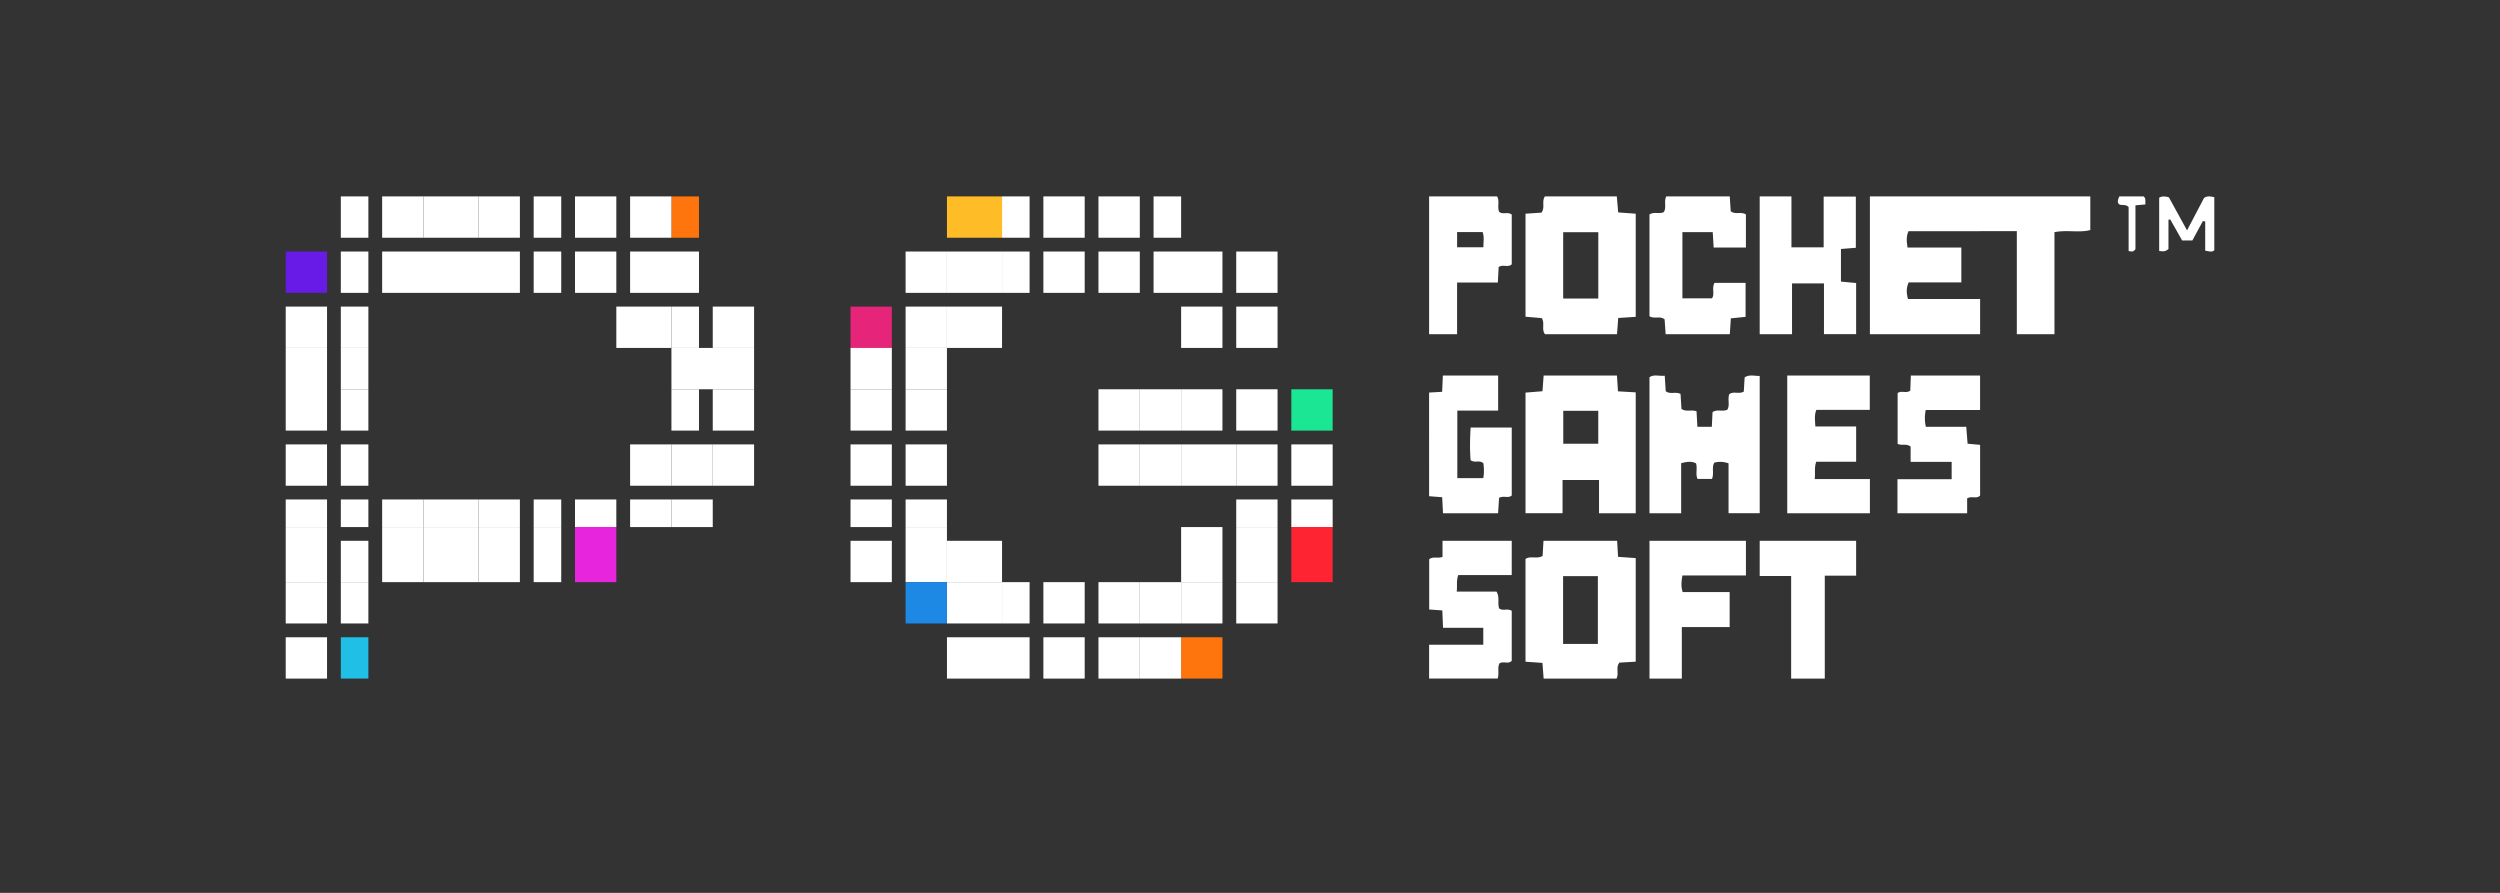
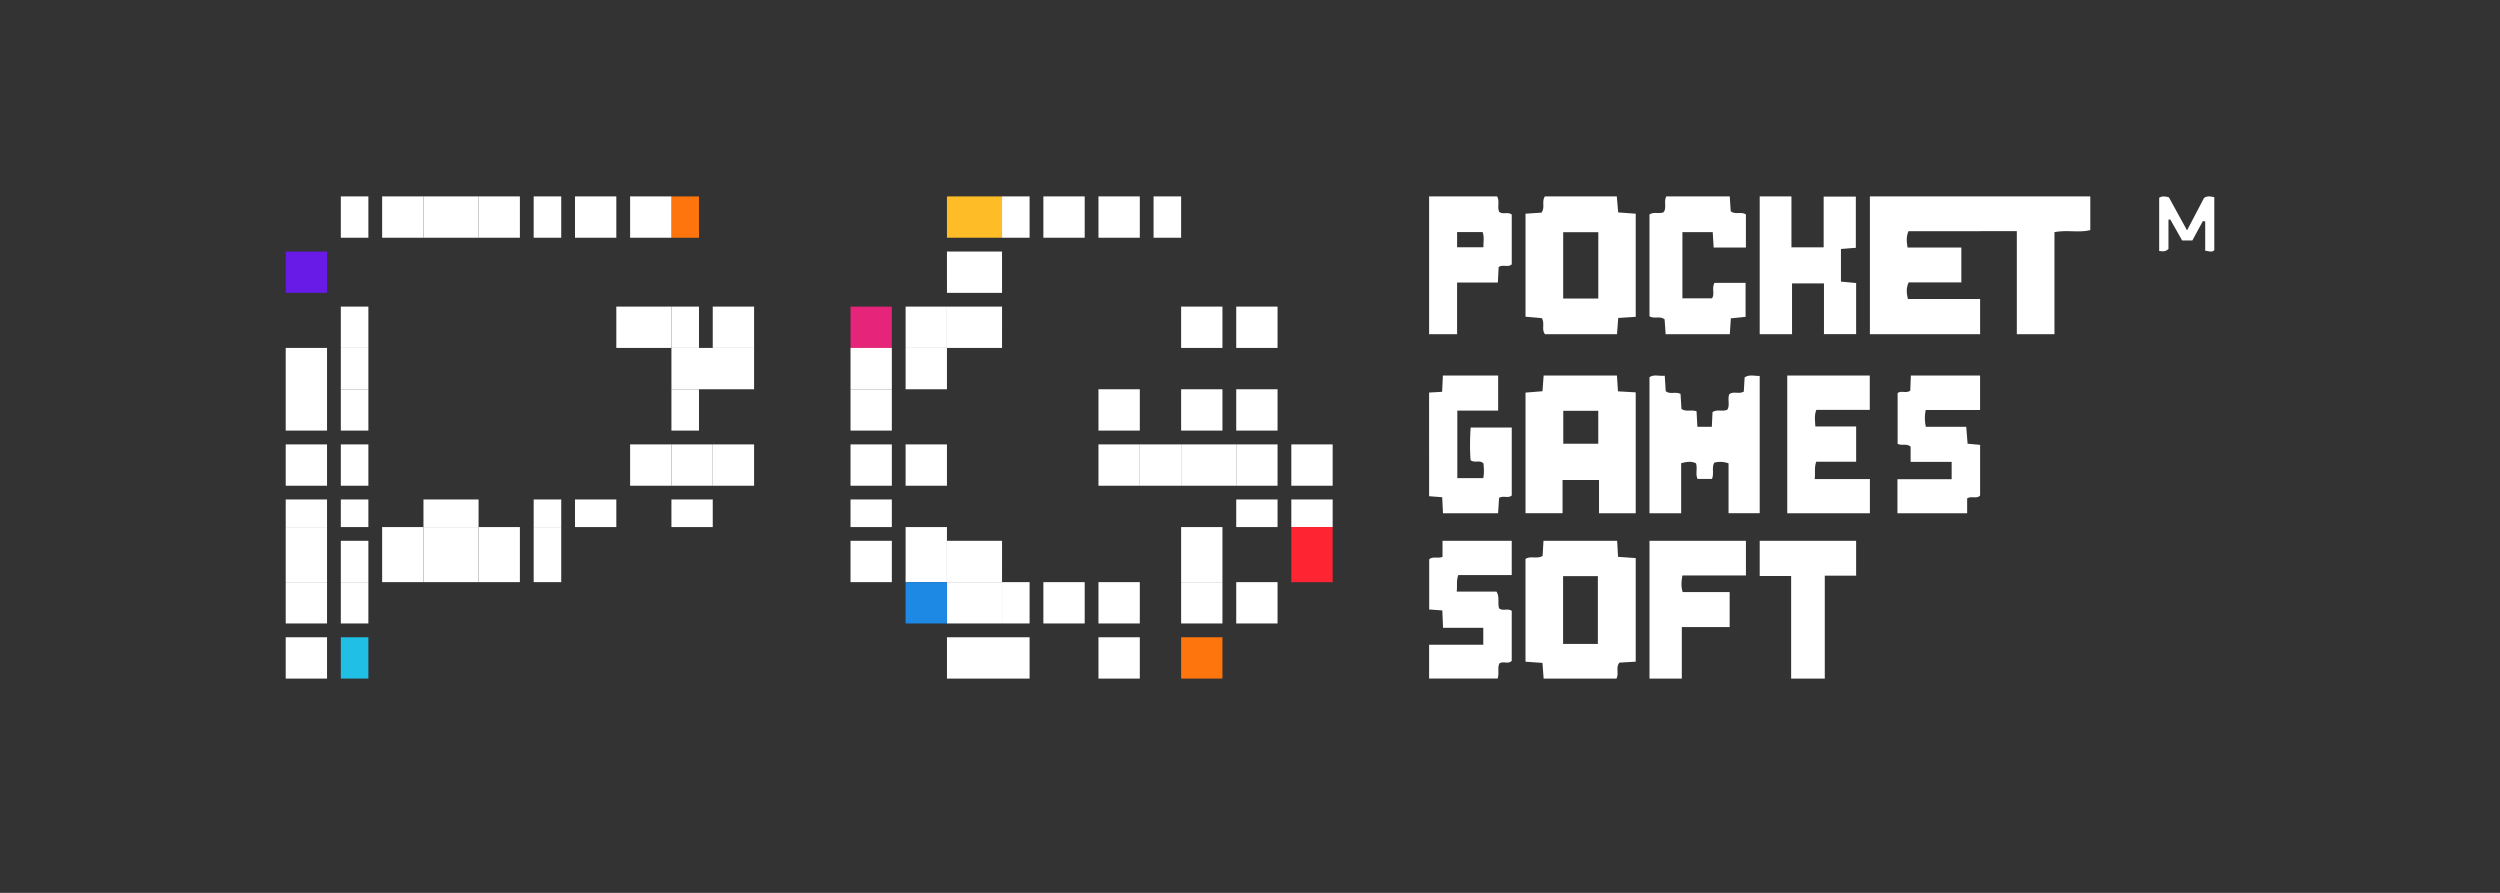
<svg xmlns="http://www.w3.org/2000/svg" fill="none" height="50" width="140">
  <rect width="100%" height="100%" fill="#333333" stroke="none" />
  <g fill="#fff">
    <path d="M98.543 28.739h-1.744v-2.79a1.313 1.313 0 0 0-.799-.04c-.157.283.001.6-.129.91h-.807c-.13-.26.004-.568-.086-.87-.246-.133-.508-.094-.833-.01v2.804h-1.774v-7.617c.255-.18.542-.048.855-.087l.054.866c.247.201.547.009.83.154l.052.841c.27.182.56.027.844.132l.048.87h.808l.04-.823c.27-.181.564-.006.83-.138.157-.26 0-.575.107-.863.233-.189.534.012.814-.148l.047-.796c.263-.173.536-.078.843-.08v7.686zM110.886 12.947h-4.009c-.144.324-.099.591-.055.916h3.013v1.952h-2.951c-.145.334-.121.598-.04.928h4.042v1.971h-6.172V11h6.172zM90.608 21.915l.992.057v6.77h-2.055v-1.864h-2.042v1.861h-2.074v-6.753l.95-.077.065-.88h4.105l.057.888zm-1.105 2.933v-1.844h-1.96v1.844zM103.944 23.882v1.975h-2.235c-.12.338-.042.617-.085.97h3.09v1.916h-4.628v-7.714h4.621v1.923h-2.99c-.129.318-.068.59-.059.93zM85.429 11.967l.89-.059c.222-.282 0-.612.194-.908h4.028c.024.291.05.576.078.896l.981.071v5.775l-.98.065-.068.907H86.52c-.212-.27.005-.598-.178-.898-.283-.026-.59-.052-.913-.08v-5.768zm4.076 1.037h-1.967v3.714h1.967zM80.03 37.997v-1.893h3.034v-.948H80.81l-.04-.972-.735-.053v-2.813c.233-.179.483-.027.746-.134v-.898h3.876v1.917h-2.992c-.121.321-.046.599-.09.926h2.228c.196.322.045.649.15.94.202.17.46-.02.704.137v2.799c-.198.21-.463 0-.685.144-.131.246-.004.542-.103.851h-3.84zM80.029 21.983l.73-.042.042-.912h3.095v1.965H81.61v3.78h1.453c.055-.279.041-.547.01-.823-.21-.215-.478-.002-.72-.18-.045-.58-.038-1.185.003-1.829h2.302v3.805c-.199.177-.459-.011-.71.135l-.055.86h-3.085l-.045-.897-.733-.057zM106.257 26.835h3.036v-.969h-2.298v-.857c-.241-.188-.477-.036-.728-.152v-2.842c.205-.165.466.034.708-.139l.033-.847h3.876v1.93h-3.043a2.24 2.24 0 0 0 .006.941h2.263l.075.948.701.064v2.839c-.204.205-.466.004-.726.159v.833h-3.903v-1.907zM91.6 37.054l-.91.052c-.226.265-.013.592-.167.894h-4.08l-.065-.878-.95-.067V31.3c.285-.188.64.018.958-.165.015-.254.03-.528.05-.85h4.123l.052.898.989.07v5.802zm-2.12-.994v-3.798h-1.947v3.798zM98.543 11h1.778v2.85h1.804v-2.84h1.802v2.867c-.27.02-.539.043-.834.066v1.826l.85.08v2.863h-1.801v-2.843h-1.788v2.845h-1.811zM96.866 11l.054.83c.265.208.574 0 .851.18v1.853h-1.806L95.913 13h-1.698v3.708h1.652c.179-.233-.026-.567.146-.866h1.74v1.901l-.826.085-.057.886h-3.594l-.058-.827c-.255-.216-.564-.007-.847-.177v-5.7c.256-.166.532-.015.79-.125.191-.246-.003-.576.15-.885h3.556zM83.924 14.955l-.044.866h-2.283v2.893H80.03V11h3.807c.158.256-.002.584.116.859.207.182.47-.022.705.157v2.787c-.22.197-.505-.017-.733.152zm-2.326-1.107h1.473c-.003-.306.056-.58-.045-.853h-1.428zM94.217 32.225c-.066.367-.083.616.012.93h2.632v1.962h-2.679V38h-1.81v-7.714h5.4v1.939zM103.943 30.286v1.952h-1.755V38h-1.884v-5.745h-1.761v-1.97zM115.049 18.714h-2.107v-5.77h-2.056V11h6.171v1.884c-.639.162-1.305-.022-2.007.117v5.713zM122.2 13.466l-.664-1.174-.102.009v1.64c-.198.183-.341.125-.52.116v-2.984c.173-.104.333-.076.542-.026l1.018 1.854.949-1.811c.18-.133.361-.09.577-.05v2.967c-.102.126-.266.073-.509.03v-1.635l-.131-.021-.588 1.085h-.574zM61.514 27.2v-2.314h2.315V27.2zM26.8 32.6h-3.086v-3.086H26.8zM20.629 32.6h-1.543v-2.314h1.543zM71.543 34.914h-2.314V32.6h2.314zM66.143 32.6h2.314v2.314h-2.314zM61.514 34.914V32.6h2.315v2.314zM49.943 27.2h-2.314v-2.314h2.314zM56.114 34.914V32.6h1.543v2.314z" />
    <path d="M56.114 34.914H53.03V32.6h3.085zM39.914 24.886V27.2H37.6v-2.314zM19.086 32.6h1.543v2.314h-1.543zM18.314 32.6v2.314H16V32.6zM63.829 13.314h-2.315V11h2.315zM69.229 24.886V27.2h-3.086v-2.314zM57.657 11v2.314h-1.543V11z" />
  </g>
  <path d="M53.029 11h3.085v2.314H53.03z" fill="#febc26" />
  <path d="M37.6 11h1.543v2.314H37.6z" fill="#fe740d" />
  <path d="M20.629 27.2h-1.543v-2.314h1.543zM16 24.886h2.314V27.2H16zM66.143 29.514h2.314V32.6h-2.314zM69.229 24.886h2.314V27.2h-2.314zM34.514 13.314H32.2V11h2.314zM20.629 17.171v2.315h-1.543V17.17zM49.943 30.286V32.6h-2.314v-2.314zM37.6 17.171h1.543v2.315H37.6zM31.429 13.314h-1.543V11h1.543z" fill="#fff" />
  <path d="M47.629 17.171h2.314v2.315h-2.314z" fill="#e62479" />
  <path d="M74.629 27.2h-2.315v-2.314h2.315zM23.714 11H26.8v2.314h-3.086zM66.143 17.171h2.314v2.315h-2.314zM20.629 11v2.314h-1.543V11zM49.943 19.486V21.8h-2.314v-2.314zM19.086 21.8v-2.314h1.543V21.8zM39.914 21.8H37.6v-2.314h2.314zM39.914 21.8v-2.314h2.315V21.8zM18.314 21.8H16v-2.314h2.314zM53.029 21.8h-2.315v-2.314h2.315zM69.229 17.171h2.314v2.315h-2.314zM56.114 19.486H53.03V17.17h3.085zM16 32.6v-3.086h2.314V32.6zM72.314 27.971h2.315v1.543h-2.315zM16 24.114V21.8h2.314v2.314zM34.514 29.514H32.2v-1.543h2.314zM26.8 32.6v-3.086h2.314V32.6zM56.114 32.6H53.03v-2.314h3.085zM29.886 32.6v-3.086h1.543V32.6z" fill="#fff" />
  <path d="M74.629 32.6h-2.315v-3.086h2.315z" fill="#fe2432" />
-   <path d="M69.229 32.6v-3.086h2.314V32.6zM18.314 19.486H16V17.17h2.314z" fill="#fff" />
-   <path d="M32.2 29.514h2.314V32.6H32.2z" fill="#e625dd" />
  <path d="M71.543 24.114h-2.314V21.8h2.314z" fill="#fff" />
-   <path d="M74.629 24.114h-2.315V21.8h2.315z" fill="#1ae693" />
  <path d="M68.457 24.114h-2.314V21.8h2.314zM34.514 19.486V17.17H37.6v2.315zM63.829 24.114h-2.315V21.8h2.315zM53.029 32.6h-2.315v-3.086h2.315zM49.943 21.8v2.314h-2.314V21.8z" fill="#fff" />
  <path d="M50.714 32.6h2.315v2.314h-2.315z" fill="#1e89e5" />
  <path d="M37.6 24.114V21.8h1.543v2.314zM60.743 34.914h-2.314V32.6h2.314zM16 38v-2.314h2.314V38zM56.114 35.686V38H53.03v-2.314zM56.114 35.686h1.543V38h-1.543zM60.743 13.314h-2.314V11h2.314zM35.286 11H37.6v2.314h-2.314zM26.8 13.314V11h2.314v2.314zM61.514 38v-2.314h2.315V38zM16 27.971h2.314v1.543H16zM20.629 29.514h-1.543v-1.543h1.543zM26.8 27.971v1.543h-3.086v-1.543zM29.886 29.514v-1.543h1.543v1.543zM20.629 24.114h-1.543V21.8h1.543zM69.229 27.971h2.314v1.543h-2.314zM39.914 17.171h2.315v2.315h-2.315zM50.714 19.486V17.17h2.315v2.315z" fill="#fff" />
  <path d="M68.457 38h-2.314v-2.314h2.314z" fill="#fe740d" />
  <path d="M53.029 14.086h3.085V16.4H53.03zM39.914 27.971v1.543H37.6v-1.543zM49.943 27.971v1.543h-2.314v-1.543zM21.4 13.314V11h2.314v2.314zM66.143 11v2.314H64.6V11zM66.143 24.886V27.2h-2.314v-2.314zM21.4 32.6v-3.086h2.314V32.6zM53.029 27.2h-2.315v-2.314h2.315zM39.914 24.886h2.315V27.2h-2.315zM37.6 24.886V27.2h-2.314v-2.314z" fill="#fff" />
  <path d="M20.629 35.686V38h-1.543v-2.314z" fill="#1fbfe6" />
  <path d="M16 14.086h2.314V16.4H16z" fill="#681be6" />
-   <path d="M19.086 16.4v-2.314h1.543V16.4zM66.143 32.6v2.314h-2.314V32.6zM69.229 14.086h2.314V16.4h-2.314zM66.143 14.086h2.314V16.4h-2.314zM23.714 14.086H26.8V16.4h-3.086zM63.829 16.4h-2.315v-2.314h2.315zM29.886 14.086h1.543V16.4h-1.543zM57.657 16.399h-1.543v-2.313h1.543V16.4zM34.514 14.086V16.4H32.2v-2.314zM39.143 16.4H37.6v-2.314h1.543zM53.029 16.4h-2.315v-2.314h2.315zM37.6 14.086V16.4h-2.314v-2.314zM35.286 27.971H37.6v1.543h-2.314zM58.429 16.4v-2.314h2.314V16.4zM29.114 16.399H26.8v-2.313h2.314V16.4zM66.143 14.086V16.4H64.6v-2.314zM23.714 16.4H21.4v-2.314h2.314zM42.229 24.114h-2.315V21.8h2.315zM53.029 21.8v2.314h-2.315V21.8zM26.8 27.971h2.314v1.543H26.8zM21.4 29.514v-1.543h2.314v1.543zM58.429 35.686h2.314V38h-2.314zM53.029 27.971v1.543h-2.315v-1.543zM63.829 35.686h2.314V38h-2.314zM66.143 24.114h-2.314V21.8h2.314zM118.682 11h1.364c.138.117.085.272.094.45l-.554.048v2.452c-.127.19-.232.133-.383.107v-2.461c-.195-.195-.374-.056-.546-.164-.093-.113-.063-.252.025-.432z" fill="#fff" />
</svg>